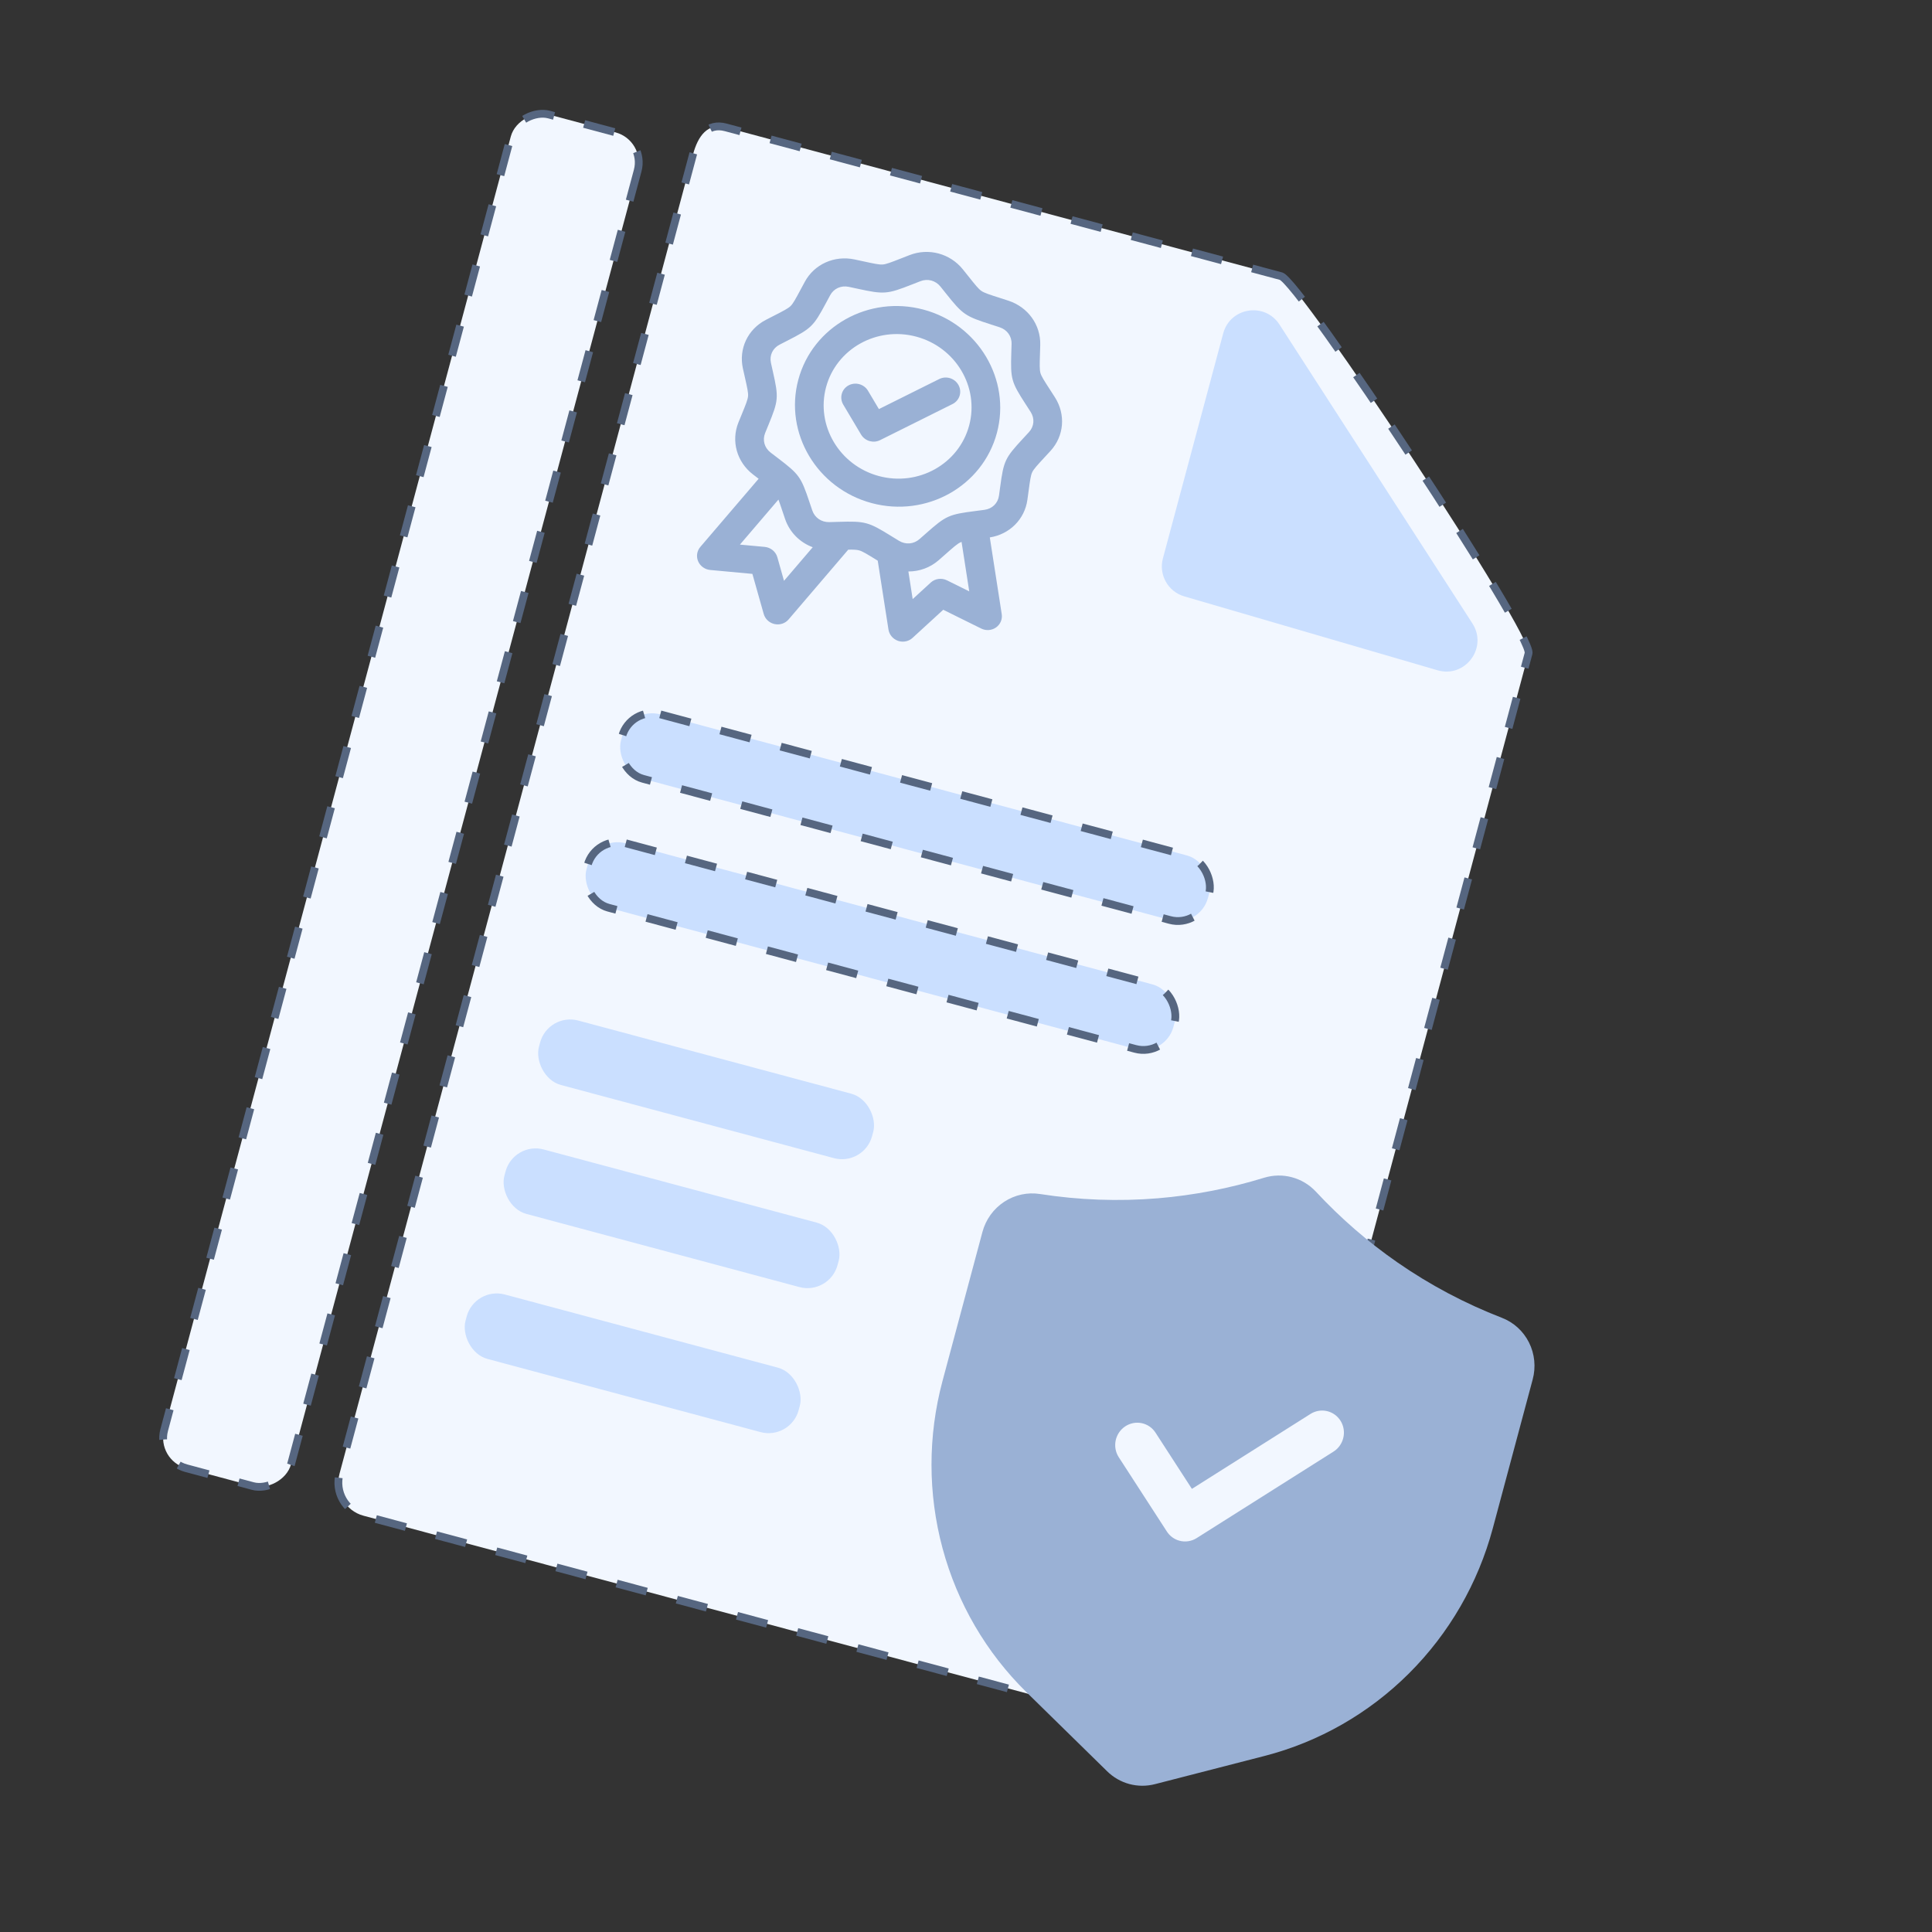
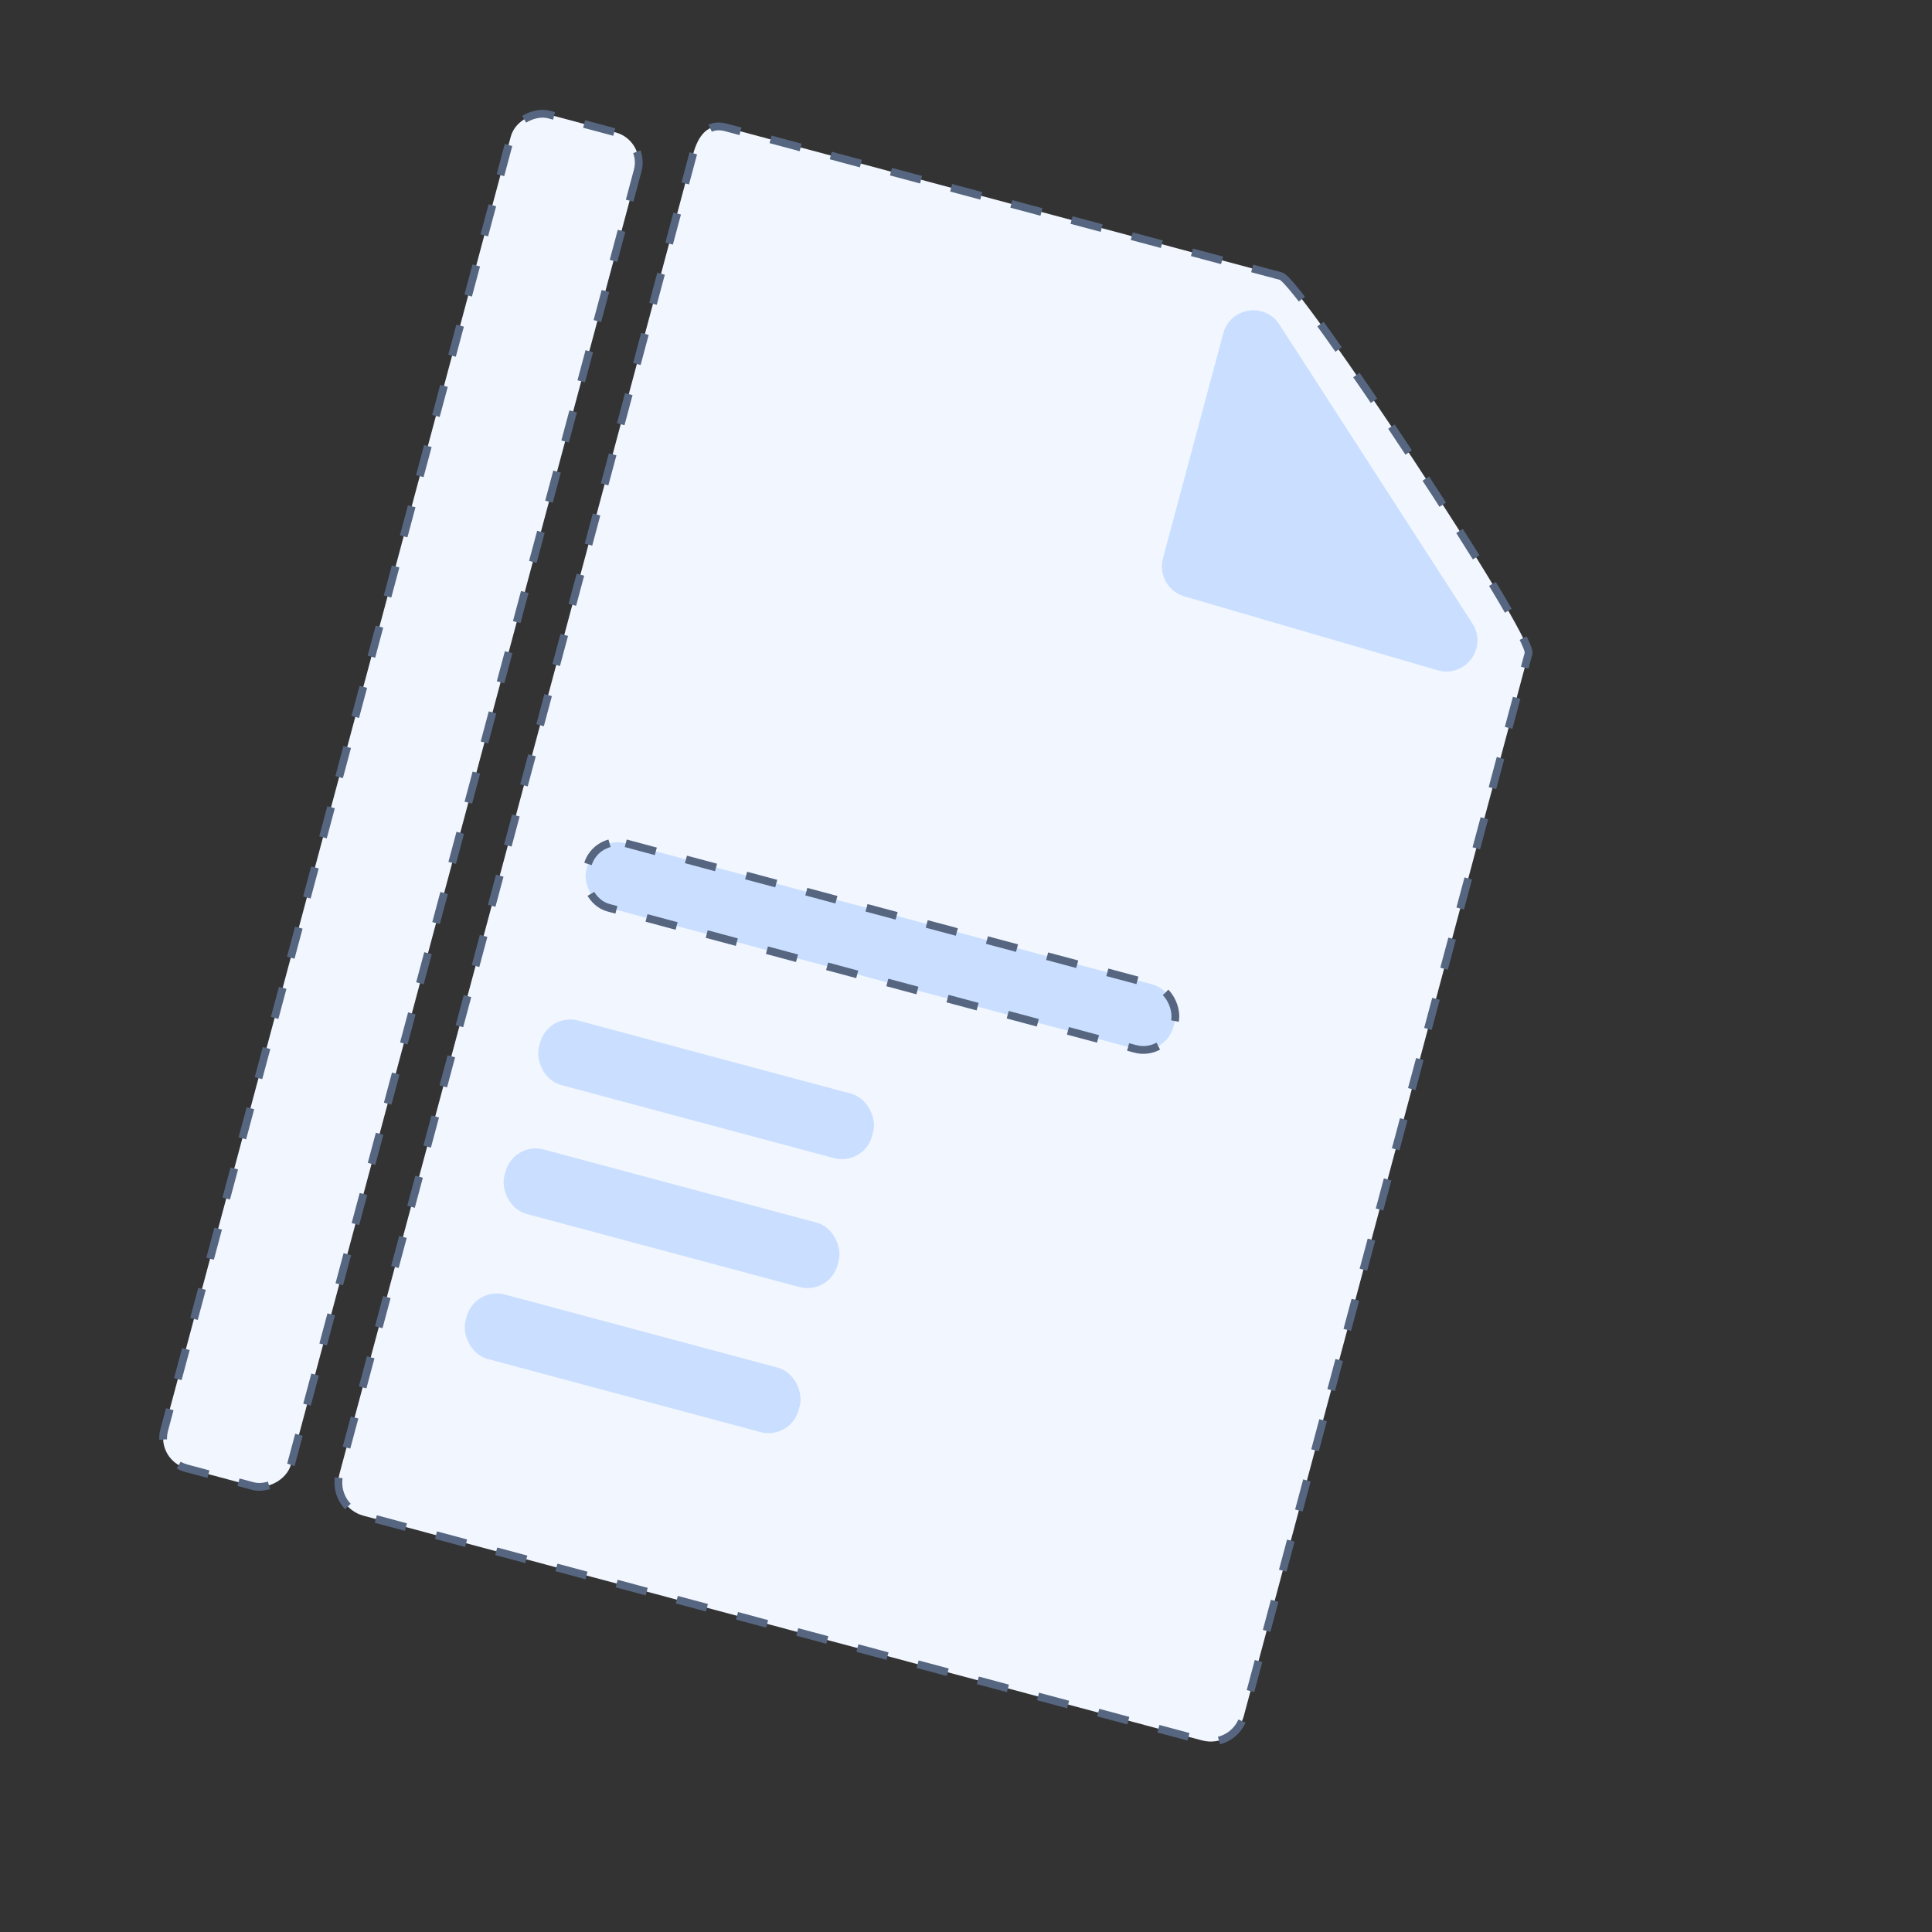
<svg xmlns="http://www.w3.org/2000/svg" width="124" height="124" viewBox="0 0 124 124" fill="none">
  <rect x="0" y="0" width="124" height="124" fill="#333333" stroke="none" />
  <g id="icon-4" clip-path="url(#clip0_3515_5403)">
    <g id="Group 280501">
      <path id="Rectangle 338" d="M82.22 17.725C83.383 18.037 98.423 40.752 98.106 41.936L79.834 110.125C79.517 111.309 78.317 112.015 77.154 111.704L23.326 97.281C22.163 96.969 21.477 95.757 21.794 94.574L44.48 9.909C44.797 8.726 45.419 7.864 46.582 8.176L61.67 12.219L82.22 17.725Z" fill="#F2F7FF" stroke="#566680" stroke-width="0.5" stroke-linejoin="bevel" stroke-dasharray="2 2" />
      <g id="Layer 2">
-         <path id="Vector" d="M72.487 114.504C71.948 114.359 71.455 114.076 71.056 113.682L65.875 108.603C63.3 106.076 61.443 102.892 60.497 99.381C59.55 95.87 59.549 92.159 60.493 88.632L63.054 79.073C63.267 78.277 63.763 77.587 64.446 77.137C65.129 76.687 65.95 76.508 66.752 76.635C69.25 77.025 71.787 77.117 74.31 76.909C76.625 76.716 78.914 76.274 81.14 75.588C81.721 75.412 82.338 75.402 82.922 75.559C83.507 75.716 84.035 76.033 84.451 76.476C86.035 78.182 87.797 79.71 89.705 81.034C91.787 82.476 94.03 83.665 96.388 84.577C97.145 84.867 97.768 85.432 98.134 86.164C98.501 86.895 98.585 87.741 98.371 88.537L95.81 98.095C94.864 101.621 93.007 104.835 90.432 107.402C87.857 109.97 84.657 111.799 81.163 112.7L74.135 114.509C73.593 114.65 73.026 114.648 72.487 114.504Z" fill="#9AB1D5" />
-         <path id="Vector_2" d="M75.701 98.887C75.368 98.798 75.08 98.588 74.892 98.296L71.803 93.525C71.6 93.21 71.529 92.825 71.606 92.455C71.683 92.085 71.902 91.76 72.214 91.551C72.526 91.342 72.906 91.266 73.27 91.34C73.635 91.414 73.955 91.632 74.16 91.946L76.499 95.559L84.097 90.758C84.254 90.656 84.43 90.587 84.613 90.554C84.797 90.521 84.985 90.525 85.166 90.567C85.348 90.608 85.519 90.686 85.67 90.795C85.821 90.904 85.949 91.042 86.047 91.202C86.144 91.362 86.21 91.54 86.239 91.727C86.267 91.913 86.26 92.103 86.215 92.287C86.171 92.471 86.091 92.644 85.981 92.797C85.871 92.95 85.731 93.079 85.572 93.177L76.808 98.716C76.644 98.82 76.461 98.889 76.271 98.918C76.08 98.947 75.886 98.937 75.701 98.887Z" fill="#F2F7FF" />
-       </g>
+         </g>
      <path id="Vector 149" d="M76.01 38.277L92.263 43.019C94.04 43.538 95.508 41.57 94.503 40.014L82.12 20.831C81.179 19.374 78.957 19.723 78.508 21.398L74.638 35.839C74.357 36.89 74.966 37.972 76.01 38.277Z" fill="#CADFFF" />
-       <rect id="Rectangle 436" x="40.446" y="45.331" width="39.004" height="4.283" rx="2" transform="rotate(15 40.446 45.331)" fill="#CADFFF" stroke="#566680" stroke-width="0.5" stroke-linejoin="bevel" stroke-dasharray="2 2" />
      <rect id="Rectangle 441" x="41.446" y="9.017" width="89.946" height="8.433" rx="2" transform="rotate(105 41.446 9.017)" fill="#F2F7FF" stroke="#566680" stroke-width="0.5" stroke-linejoin="bevel" stroke-dasharray="2 2" />
      <rect id="Rectangle 437" x="38.229" y="53.605" width="39.004" height="4.283" rx="2" transform="rotate(15 38.229 53.605)" fill="#CADFFF" stroke="#566680" stroke-width="0.5" stroke-linejoin="bevel" stroke-dasharray="2 2" />
      <rect id="Rectangle 438" x="35.181" y="64.983" width="22.137" height="4.283" rx="2" transform="rotate(15 35.181 64.983)" fill="#CADFFF" />
      <rect id="Rectangle 439" x="32.964" y="73.258" width="22.137" height="4.283" rx="2" transform="rotate(15 32.964 73.258)" fill="#CADFFF" />
      <rect id="Rectangle 440" x="30.469" y="82.566" width="22.137" height="4.283" rx="2" transform="rotate(15 30.469 82.566)" fill="#CADFFF" />
-       <path id="Vector_3" d="M47.681 23.648C47.402 22.384 47.994 21.131 49.153 20.531C49.349 20.429 49.524 20.34 49.682 20.259C50.28 19.953 50.581 19.799 50.743 19.641C50.905 19.482 51.073 19.168 51.378 18.599C51.459 18.447 51.55 18.278 51.653 18.089C52.263 16.959 53.544 16.38 54.839 16.65C55.058 16.697 55.251 16.738 55.425 16.776C56.071 16.916 56.426 16.994 56.656 16.976C56.886 16.957 57.201 16.834 57.829 16.587C57.993 16.523 58.175 16.451 58.38 16.372C59.602 15.899 60.975 16.267 61.798 17.288C61.936 17.459 62.057 17.612 62.167 17.749C62.587 18.277 62.798 18.542 62.988 18.672C63.178 18.803 63.525 18.914 64.154 19.115C64.323 19.169 64.512 19.23 64.723 19.299C65.982 19.712 66.801 20.854 66.765 22.141C66.759 22.354 66.753 22.545 66.748 22.717C66.727 23.363 66.716 23.718 66.777 23.937C66.838 24.155 67.022 24.439 67.387 25.003C67.483 25.151 67.59 25.317 67.709 25.503C68.411 26.605 68.296 27.986 67.424 28.939C67.277 29.099 67.146 29.241 67.028 29.368C66.588 29.844 66.346 30.105 66.249 30.309C66.153 30.513 66.109 30.842 66.02 31.498C65.997 31.671 65.971 31.864 65.94 32.081C65.764 33.333 64.798 34.293 63.528 34.493L64.293 39.415C64.345 39.747 64.204 40.078 63.927 40.272C63.65 40.467 63.284 40.494 62.976 40.341L60.539 39.136L58.568 40.942C58.336 41.155 58.008 41.232 57.702 41.15C57.68 41.144 57.658 41.137 57.636 41.13C57.312 41.017 57.076 40.738 57.024 40.406L56.335 35.986C56.298 35.963 56.262 35.941 56.227 35.919C55.648 35.562 55.358 35.382 55.134 35.322C54.981 35.281 54.774 35.273 54.443 35.278L50.613 39.758C50.395 40.014 50.047 40.127 49.712 40.053C49.698 40.05 49.684 40.047 49.671 40.043C49.355 39.959 49.105 39.716 49.017 39.405L48.29 36.833L45.581 36.582C45.24 36.55 44.942 36.336 44.808 36.025C44.675 35.715 44.729 35.359 44.947 35.104L48.69 30.728C48.579 30.643 48.459 30.552 48.329 30.451C47.288 29.649 46.913 28.307 47.395 27.112C47.476 26.913 47.548 26.736 47.614 26.577C47.858 25.98 47.993 25.651 48.012 25.426C48.031 25.201 47.957 24.876 47.811 24.227C47.772 24.055 47.729 23.864 47.681 23.648ZM52.163 35.122C51.342 34.819 50.682 34.17 50.389 33.311C50.319 33.107 50.258 32.924 50.203 32.76C50.104 32.466 50.029 32.241 49.962 32.064L47.491 34.954L49.081 35.101C49.465 35.137 49.79 35.403 49.893 35.768L50.319 37.278L52.163 35.122ZM62.208 37.955L61.715 34.781C61.692 34.789 61.671 34.797 61.651 34.806C61.442 34.9 61.173 35.138 60.687 35.568C60.557 35.683 60.412 35.811 60.249 35.953C59.696 36.436 59.003 36.681 58.302 36.678L58.578 38.451L59.737 37.389C60.016 37.133 60.431 37.076 60.778 37.247L62.208 37.955ZM49.481 23.291C49.527 23.504 49.57 23.692 49.608 23.86C49.981 25.511 49.965 25.702 49.324 27.265C49.259 27.422 49.188 27.596 49.109 27.791C48.925 28.247 49.062 28.739 49.457 29.044C49.629 29.176 49.783 29.293 49.921 29.398C51.295 30.445 51.409 30.603 51.951 32.22C52.005 32.381 52.066 32.561 52.134 32.761C52.294 33.228 52.721 33.522 53.224 33.51C53.442 33.505 53.635 33.499 53.808 33.494C55.536 33.442 55.726 33.493 57.197 34.402C57.344 34.493 57.508 34.594 57.694 34.707C58.123 34.969 58.641 34.929 59.012 34.604C59.172 34.465 59.315 34.339 59.442 34.226C60.719 33.097 60.897 33.017 62.608 32.798C62.78 32.776 62.972 32.751 63.186 32.722C63.683 32.656 64.049 32.299 64.117 31.813C64.147 31.599 64.173 31.41 64.195 31.24C64.421 29.571 64.503 29.398 65.656 28.151C65.772 28.026 65.901 27.887 66.045 27.73C66.377 27.367 66.418 26.861 66.151 26.442C66.035 26.26 65.93 26.098 65.835 25.952C64.906 24.517 64.854 24.331 64.908 22.638C64.913 22.469 64.919 22.281 64.925 22.07C64.939 21.579 64.638 21.162 64.159 21.005C63.954 20.938 63.769 20.878 63.603 20.825C61.951 20.297 61.79 20.186 60.721 18.844C60.613 18.709 60.493 18.558 60.358 18.39C60.358 18.39 60.358 18.39 60.358 18.39C60.201 18.196 59.997 18.065 59.774 18.005C59.551 17.945 59.309 17.957 59.077 18.047C58.875 18.125 58.696 18.195 58.535 18.258C56.938 18.886 56.743 18.901 55.048 18.533C54.878 18.496 54.688 18.455 54.475 18.41C53.983 18.307 53.514 18.518 53.282 18.948C53.18 19.135 53.092 19.301 53.012 19.45C52.212 20.943 52.074 21.078 50.552 21.856C50.397 21.935 50.225 22.023 50.032 22.123C49.591 22.352 49.375 22.81 49.481 23.291ZM51.237 24.373C52.154 20.949 55.76 18.93 59.274 19.872C62.788 20.813 64.9 24.365 63.983 27.788C63.066 31.212 59.461 33.231 55.946 32.29C52.432 31.348 50.319 27.797 51.237 24.373ZM53.018 24.851C52.357 27.317 53.879 29.876 56.411 30.555C58.944 31.233 61.541 29.778 62.202 27.311C62.863 24.844 61.341 22.286 58.809 21.607C56.277 20.929 53.679 22.384 53.018 24.851ZM55.827 28.314C56.041 28.371 56.275 28.354 56.486 28.249L61.134 25.933C61.585 25.709 61.759 25.167 61.524 24.724C61.288 24.28 60.732 24.103 60.282 24.327L56.41 26.256L55.71 25.079C55.453 24.647 54.889 24.496 54.45 24.741C54.012 24.987 53.865 25.537 54.122 25.969L55.265 27.891C55.394 28.106 55.599 28.253 55.827 28.314Z" fill="#9AB1D5" />
    </g>
  </g>
  <defs>
    <clipPath id="clip0_3515_5403">
      <rect width="100" height="100" fill="white" transform="translate(26.645 0.763) rotate(15)" />
    </clipPath>
  </defs>
</svg>